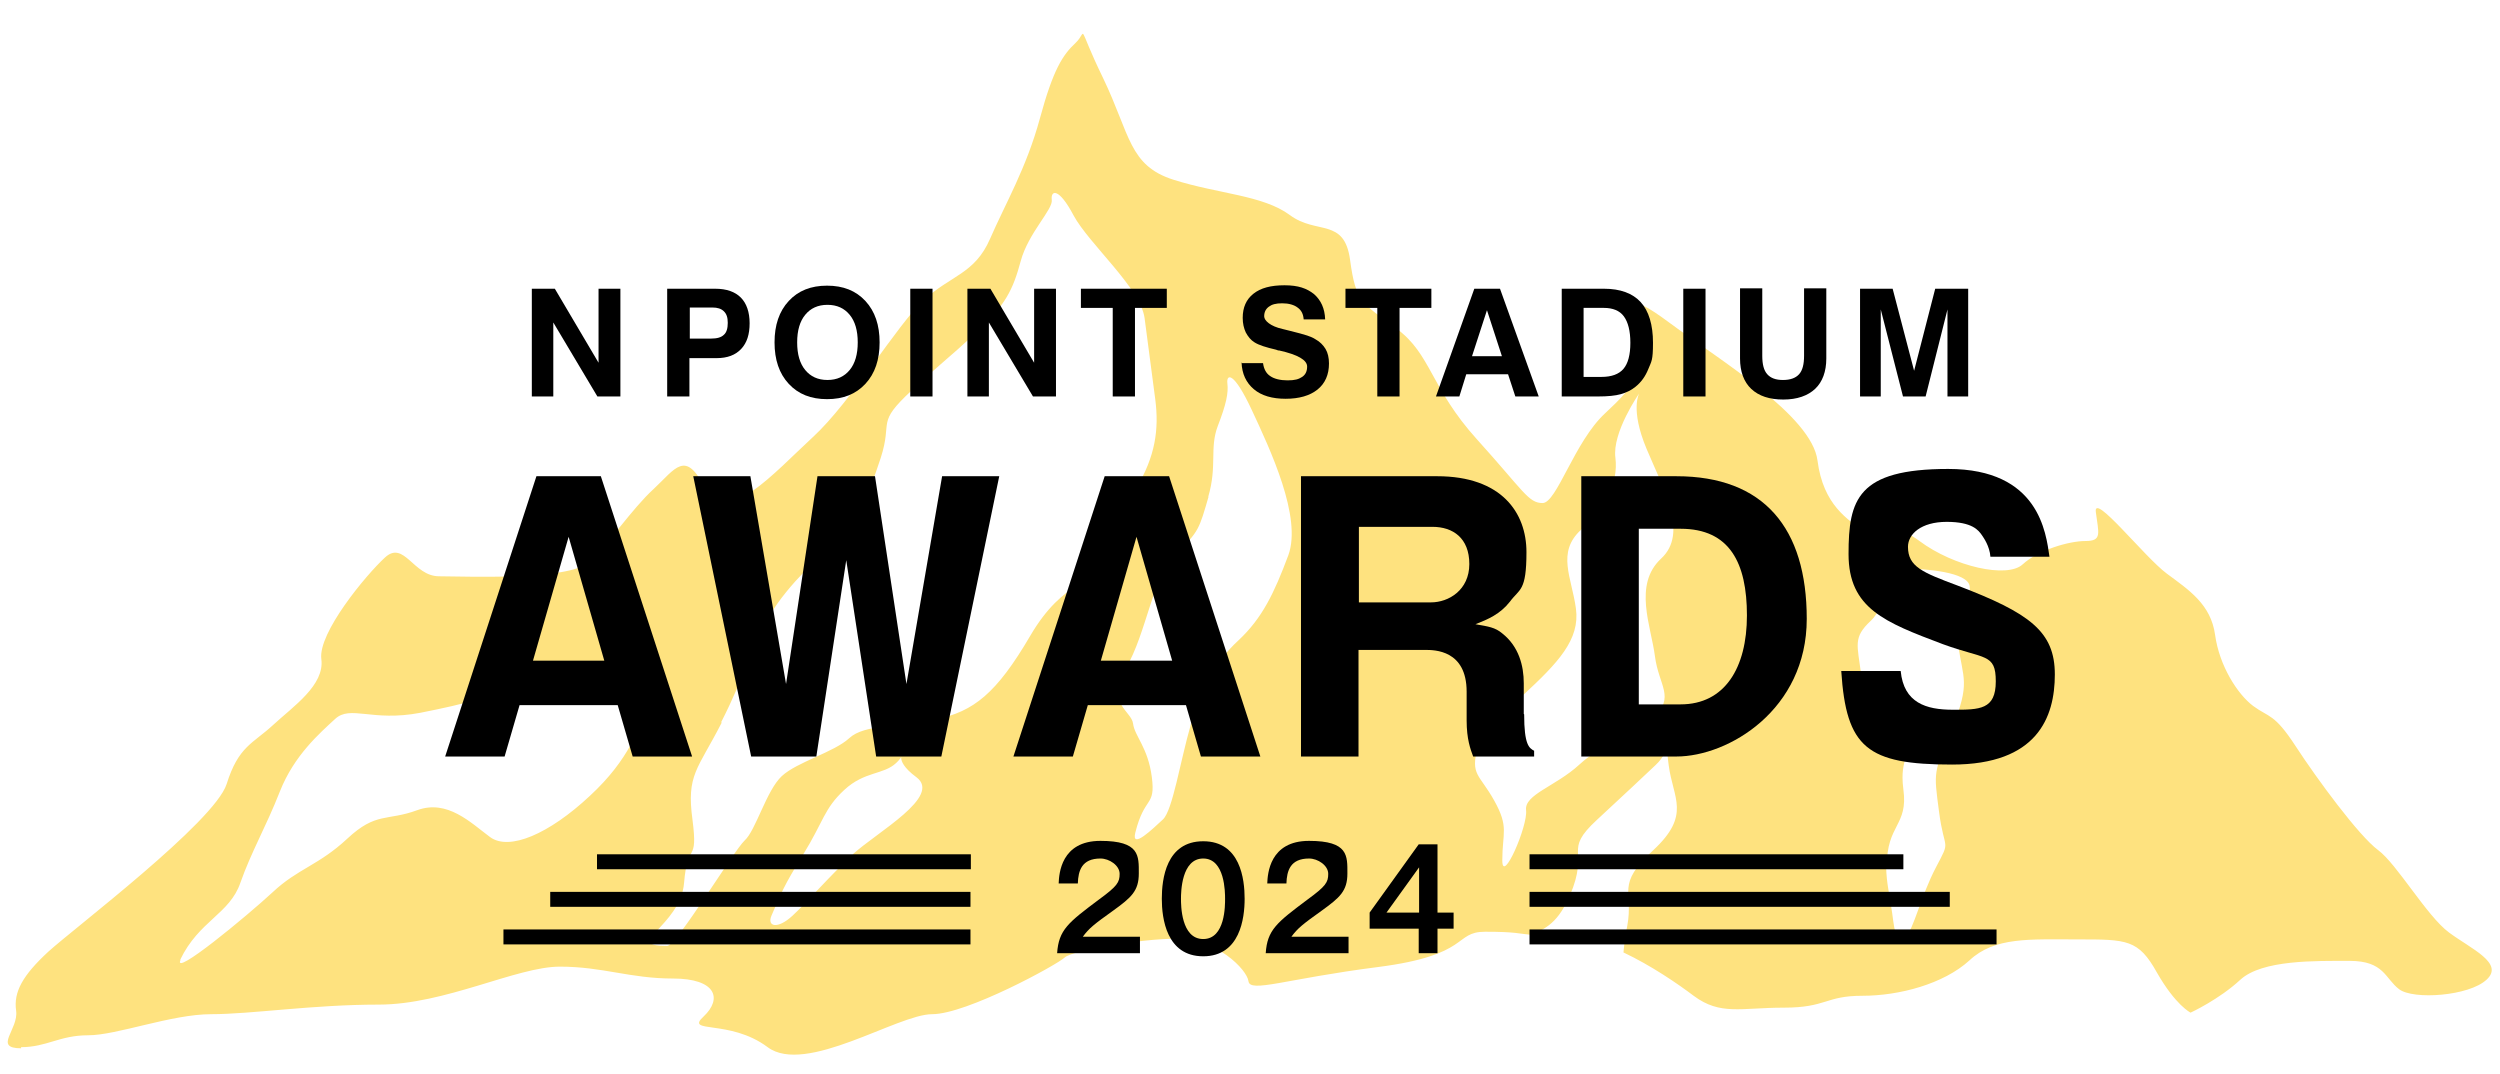
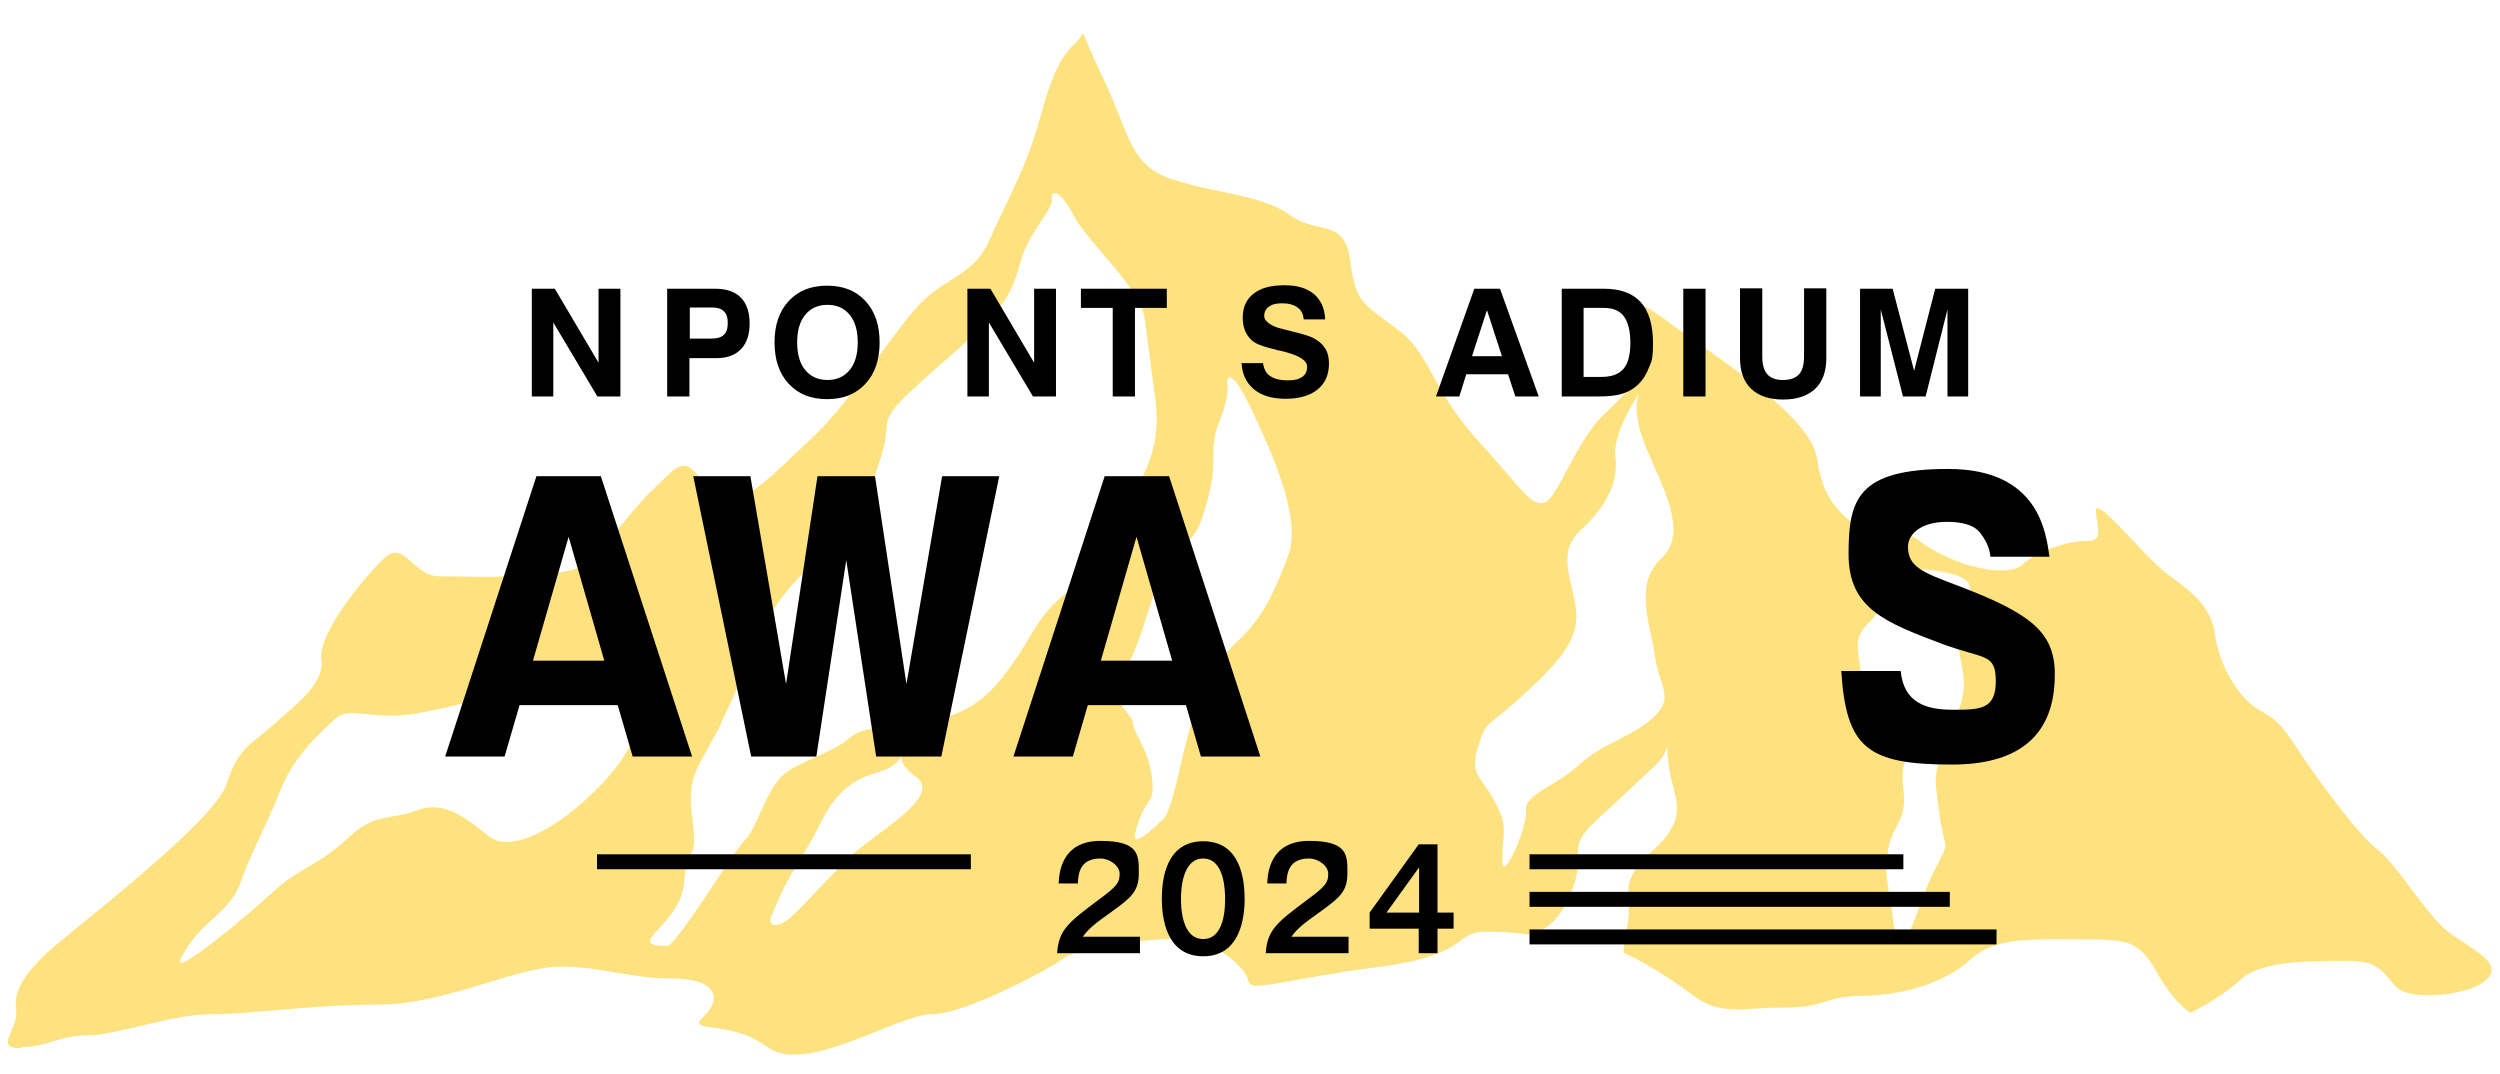
<svg xmlns="http://www.w3.org/2000/svg" id="_レイヤー_1" data-name="レイヤー 1" version="1.1" viewBox="0 0 652 280">
  <defs>
    <style>
      .cls-1 {
        fill: none;
      }

      .cls-1, .cls-2, .cls-3 {
        stroke-width: 0px;
      }

      .cls-2 {
        fill: #000;
      }

      .cls-3 {
        fill: #fee27f;
      }
    </style>
  </defs>
  <rect class="cls-1" width="652" height="280" />
  <path class="cls-3" d="M5.5,273.1c6.7,0,10-3.1,17.5-3.1s21.7-5.5,32.1-5.5,26.5-2.5,43.7-2.5,36-9.9,47.2-9.9,18.3,3.1,29.5,3.1,13,5.2,8,9.9c-5,4.6,6.8.6,16.7,8,9.9,7.4,33.9-8.6,42.9-8.6s32.6-12.9,34.6-14.8c2-1.8,19.5-4.9,29.5-4.9s18,8,18.4,11.1c.4,3.1,9.6-.6,33.8-3.7,24.2-3.1,19.7-9.2,27.9-9.2s8.5.5,12.9.9c1.7-1.9,5.5-1.8,9.2-10.3,5.3-12.3-2-11.4,7.1-19.8,9.1-8.4,10.6-9.9,15.2-14.2,4.7-4.3,2.3-8.6,3.5,0,1.1,8.6,5.9,12.9-4,22.1-10,9.2-5.1,10.7-6.8,19.7-.5,2.5-.8,4.8-1,7,7.2,3.4,14.2,8.2,18.3,11.3,7,5.2,12.3,3.1,23.5,3.1s10.8-3.1,20.5-3.1,21.2-3.1,27.9-9.2c6.6-6.2,15.7-5.5,28.4-5.5s15.7,0,20.5,8.6c4.9,8.6,8.8,10.5,8.8,10.5,0,0,7.4-3.4,13-8.6,5.7-5.2,19.5-4.9,28.5-4.9s9.2,4.6,12.9,7.4c3.7,2.8,18.2,1.8,22.8-2.5,4.7-4.3-4-8-9.8-12.3-5.8-4.3-13.6-17.9-18.5-21.5-5-3.7-15.9-18.5-21.5-27.1-5.6-8.6-6.9-7.4-11.1-10.5-4.1-3.1-8.8-10.5-9.9-18.5-1.1-8-6.8-11.7-12.6-16-5.8-4.3-19.3-21.5-18.5-16,.7,5.5,1.7,7.5-2.7,7.5s-12.4,2.4-16.4,6.1c-4,3.7-17.9.6-26.9-6.1-9.1-6.7-10.4.6-14.5-2.5-4.1-3.1-10.6-6.8-12.1-18.5-1.5-11.7-25.5-26.2-38.3-35.7-12.8-9.5-9.5-4.3-8.4,4.3,1.1,8.6-.7,11.7-8.7,19.1-8,7.4-12.6,23.4-16.3,23.4s-4.9-3.1-17.1-16.6c-12.2-13.5-11.9-22.2-21-28.9-9.1-6.8-10.6-6.8-12.1-17.9-1.5-11.1-8.7-6.5-15.7-11.7-7-5.2-18.6-5.5-30.3-9.2-11.7-3.7-11.3-11.7-18.4-26.5-7.2-14.8-3.9-12.3-7.2-9.2-3.3,3.1-5.8,6.8-9.3,19.7-3.5,12.9-9,22.2-13,31.4-4,9.2-10.3,9.5-17.3,16-7,6.5-18.9,26.5-28.9,35.7-10,9.2-22.9,24-28.1,13.5-5.1-10.5-7.8-5.2-13.4,0-5.7,5.2-11.6,14.2-16.9,19.1-5.3,4.9-32.4,3.7-39.1,3.7s-9.1-9.5-14.1-4.9c-5,4.6-17.5,19.7-16.6,26.5.9,6.8-7.3,12.3-12.6,17.2-5.3,4.9-9,5.5-12.1,15.4-3.2,9.9-39.8,37.6-46.5,43.7-6.7,6.2-9.1,10.5-8.4,15.4.7,4.9-6.1,9.8,1.3,9.8ZM492.1,225.9c-.1-10.9,5.6-10.5,4.3-20-1.2-9.4,3.1-7-2-14.8-5-7.8-7.9-7.1-9-15.1-1-7.9-2.2-9.7,2.5-14.1,4.7-4.4,3.3-13.6,8.8-13.6s16.5.9,17,4.6c.5,3.7-4.2,6.2-3,15.2,1.2,9,3.3,9.9-1.6,21.8-4.9,11.9-4.8,11.1-3.4,21.8,1.4,10.7,3.2,6.9-.8,14.5-4,7.6-5.8,16.2-8,18.3-2.2,2.1-2.7-.8-3.4-6.2-.7-5.3-1.5-7.6-1.6-12.4ZM385.5,194.9c2-7.4,2.3-4.9,11.6-13.5,9.3-8.6,15-14.6,13.9-22.7-1.1-8.1-5.1-14.6,1.3-20.5,6.4-5.9,9.8-12.2,9-18.8-.9-6.6,6.2-16.8,6.2-16.8,0,0-2.4,4.1,1.9,14.4,4.3,10.3,11.1,22,3.8,28.7-7.3,6.8-2.6,17.6-1.6,25.4,1,7.8,5.4,10.7-.4,16-5.8,5.3-13.1,6.6-19.3,12.3-6.2,5.7-14.4,7.8-13.9,11.9.5,4.1-6.2,19.5-6.2,13.1,0-7.3,1.8-8.6-2.1-15.6-3.9-7-6.3-6.6-4.3-14ZM222.5,222.8c-6.4,5.9-11.8,12.3-15.8,16-4,3.7-6.7,2.8-5.5,0,2.7-6.2,3-7.4,8.3-16,5.3-8.6,5.4-11.9,10.7-16.8,5.3-4.9,10.2-3.9,13.5-7,3.3-3.1-1.5-1.3,5.3,3.7,6.7,5-10.1,14.2-16.6,20.1ZM315.1,129.6c2.4-8.2.3-12.7,2.5-18.5,2.2-5.7,2.8-8.6,2.5-11.1-.3-2.5,1.6-3.3,6.4,7,4.8,10.3,13.1,27.9,9.5,37.8-3.7,9.9-6.8,16.4-13,22.2-6.2,5.7-9.8,12.7-12.5,22.2-2.7,9.4-4.7,22.2-7.2,24.5-2.5,2.3-8.4,8.1-7.2,3.4,2.4-9.6,5.3-6.6,4.3-14.4-1-7.8-4.5-10.7-4.9-14-.4-3.3-7.3-5.3-1.9-14.4,5.4-9,7.1-24.4,13.1-30,6-5.5,6.1-6.6,8.5-14.8ZM188.1,188.3c6.3-12.3,7.8-19.7,12.7-27.9,4.9-8.2,13.1-15.4,17.8-19.7,4.7-4.3,7.9-11.5,11.1-21.3,3.2-9.9-1.4-8.8,8.1-17.6,9.5-8.8,8.5-7.4,16.5-14.8,8-7.4,9.9-11.5,11.9-18.9,2-7.4,8.5-13.5,8.1-16-.3-2.5,1.8-3.3,5.7,4.1,4,7.4,17.4,18.9,18.5,26.7,1,7.8,1.8,13.5,2.8,21.3,1,7.8,0,14.8-4.9,23-4.9,8.2-8.3,11.9-9.6,18.9-1.4,7-9.2,4.5-18.1,19.7-8.9,15.2-14.8,19.7-24.5,21.8-9.7,2.1-18.7,1.2-22.7,4.9-4,3.7-13.6,6.2-17.6,9.9-4,3.7-6.8,14.2-9.7,16.8-2.9,2.7-17.8,27.5-20.2,27.5-11.9,0,3.5-5.3,4.4-16.4.9-11.1,3.7-4.8,2.2-16.5-1.6-11.8,1.3-13,7.6-25.3ZM47,250.3c4.9-10.2,12.9-11.9,15.7-20.1,2.9-8.2,6.6-14.4,10.3-23.8,3.7-9.4,10.4-15.2,14.4-18.9,4-3.7,9.6.8,22.2-1.6,12.6-2.5,18.4-4.1,21.5-7,3.1-2.9,6-1.8,8.5,0,2.5,1.8,26.5.6,29.1-1.8,2.6-2.4,3.9-.3.8,6.3-3.1,6.6-5.1,14.4-15.7,24.2-10.6,9.9-21,14.4-26,10.7-5-3.7-11.1-9.9-19-7-7.9,2.9-10.7.4-18.2,7.4-7.5,7-12.9,7.8-19.5,14-6.7,6.2-26.3,22.4-24,17.6Z" />
  <g>
    <path class="cls-2" d="M135.5,183.9l-3.9,13.4h-15.5l23.8-73.1h16.8l23.8,73.1h-15.5l-3.9-13.4h-25.5ZM157.6,172.3l-9.3-32.3-9.3,32.3h18.7Z" />
    <path class="cls-2" d="M220.7,146.1l-7.8,51.2h-17l-15.1-73.1h14.9l9.3,54.2,8.2-54.2h15l8.2,54.2,9.3-54.2h14.9l-15.1,73.1h-17l-7.8-51.2Z" />
    <path class="cls-2" d="M283.7,183.9l-3.9,13.4h-15.5l23.8-73.1h16.8l23.8,73.1h-15.5l-3.9-13.4h-25.5ZM305.7,172.3l-9.3-32.3-9.3,32.3h18.7Z" />
-     <path class="cls-2" d="M397.5,186.3c0,8,1.3,8.8,2.6,9.5v1.5h-15.9c-.7-1.9-1.7-4.5-1.7-9.4v-7.5c0-10.9-8.4-10.9-10.8-10.9h-17.4v27.8h-15v-73.1h35.5c16.8,0,23.3,9.5,23.3,19.8s-1.8,9.5-4.3,12.9c-2.6,3.3-5.7,4.6-9,5.9,3.4.6,5.1.8,7,2.4,4.3,3.4,5.6,8.4,5.6,13v8ZM354.4,157.1h18.8c4.6,0,10-3.2,10-10s-4.3-9.7-9.6-9.7h-19.2v19.7Z" />
-     <path class="cls-2" d="M412.4,124.2h24.8c22.8,0,34,13.5,34,37.2s-20.4,35.9-34,35.9h-24.8v-73.1ZM427.4,183.7h10.9c11.5,0,17.3-9.5,17.3-23.2s-4.5-22.6-17.3-22.6h-10.9v45.8Z" />
    <path class="cls-2" d="M495.7,175c.8,8.3,6.6,10.1,13.6,10.1s11.2,0,11.2-7.4-2.9-5.7-13.8-9.7c-15.1-5.7-24.6-9.3-24.6-23.5s2.3-22.2,26-22.2,25.5,16.7,26.4,22.9h-15.4c-.2-2.8-1.8-5-2.2-5.6-.9-1.3-2.5-3.5-9.2-3.5s-10.1,3.2-10.1,6.5c0,5.2,3.8,6.7,12.9,10.1,18.9,7.2,25.4,12,25.4,23.2s-4.6,23.5-26.8,23.5-27.6-4.4-28.9-24.4h15.4Z" />
  </g>
  <g>
    <rect class="cls-2" x="398.9" y="242.4" width="121.8" height="3.9" />
    <rect class="cls-2" x="398.9" y="232.6" width="109.6" height="3.9" />
    <rect class="cls-2" x="398.9" y="222.8" width="97.5" height="3.9" />
  </g>
  <g>
-     <rect class="cls-2" x="131.3" y="242.4" width="121.8" height="3.9" />
-     <rect class="cls-2" x="143.5" y="232.6" width="109.6" height="3.9" />
    <rect class="cls-2" x="155.7" y="222.8" width="97.5" height="3.9" />
  </g>
  <g>
    <path class="cls-2" d="M138.7,103.4v-28.1h6l11.4,19.3v-19.3h5.7v28.1h-6l-11.5-19.3v19.3h-5.7Z" />
    <path class="cls-2" d="M179.8,93.4v10h-5.8v-28.1h12.5c3,0,5.2.8,6.7,2.3,1.5,1.5,2.3,3.8,2.3,6.7s-.7,5.1-2.2,6.7-3.6,2.4-6.4,2.4h-7.1ZM179.9,88.3h5.6c1.5,0,2.6-.3,3.3-1,.7-.6,1-1.7,1-3.1s-.3-2.3-1-3c-.7-.7-1.7-1-3-1h-5.9v8.1Z" />
    <path class="cls-2" d="M202,89.3c0-4.5,1.2-8.1,3.7-10.8,2.5-2.7,5.8-4,10-4s7.5,1.3,10,4c2.5,2.7,3.7,6.3,3.7,10.8s-1.2,8.1-3.7,10.8-5.8,4-10,4-7.5-1.3-10-4c-2.5-2.7-3.7-6.3-3.7-10.8ZM207.9,89.3c0,3.1.7,5.5,2.1,7.2,1.4,1.7,3.3,2.6,5.8,2.6s4.4-.9,5.8-2.6,2.1-4.1,2.1-7.2-.7-5.5-2.1-7.2c-1.4-1.7-3.3-2.6-5.8-2.6s-4.4.9-5.8,2.6c-1.4,1.7-2.1,4.1-2.1,7.2Z" />
-     <path class="cls-2" d="M237.4,103.4v-28.1h5.8v28.1h-5.8Z" />
+     <path class="cls-2" d="M237.4,103.4v-28.1h5.8h-5.8Z" />
    <path class="cls-2" d="M252.3,103.4v-28.1h6l11.4,19.3v-19.3h5.7v28.1h-6l-11.5-19.3v19.3h-5.7Z" />
    <path class="cls-2" d="M290.2,103.4v-23.1h-8.3v-5h22.4v5h-8.3v23.1h-5.8Z" />
    <path class="cls-2" d="M323.7,94.7h5.7c.2,1.5.8,2.7,1.9,3.4,1,.7,2.6,1.1,4.5,1.1s2.9-.3,3.8-.9c.9-.6,1.3-1.5,1.3-2.7,0-1.7-2.4-3.1-7.3-4.2h-.2c-.1,0-.3-.1-.6-.2-2.6-.6-4.5-1.2-5.6-1.9-1-.6-1.7-1.5-2.3-2.6-.5-1.1-.8-2.3-.8-3.8,0-2.7.9-4.8,2.8-6.3,1.9-1.5,4.5-2.2,8.1-2.2s5.8.8,7.7,2.3c1.8,1.6,2.8,3.7,2.9,6.6h-5.6c-.1-1.4-.6-2.4-1.6-3.1-.9-.7-2.3-1.1-4-1.1s-2.7.3-3.5.9-1.2,1.4-1.2,2.5,1.6,2.6,4.8,3.3c.9.2,1.5.4,2,.5,2,.5,3.5.9,4.4,1.2.9.3,1.6.6,2.2,1,1.1.6,2,1.5,2.6,2.5.6,1,.9,2.3.9,3.8,0,2.9-1,5.2-3,6.8-2,1.6-4.8,2.4-8.3,2.4s-6.3-.8-8.3-2.5-3.1-4-3.2-7Z" />
-     <path class="cls-2" d="M359.2,103.4v-23.1h-8.3v-5h22.4v5h-8.3v23.1h-5.8Z" />
    <path class="cls-2" d="M384.5,75.3h6.7l10.1,28.1h-6.1l-1.9-5.8h-10.9l-1.8,5.8h-6.1l10-28.1ZM387.8,80.9l-3.9,12h7.8l-3.9-12Z" />
    <path class="cls-2" d="M407.3,103.4v-28.1h11c4.3,0,7.5,1.2,9.6,3.5,2.1,2.3,3.2,5.9,3.2,10.6s-.4,4.8-1.2,6.8c-.8,2-1.9,3.5-3.4,4.7-1.1.9-2.4,1.5-3.8,1.9s-3.4.6-6,.6h-9.4ZM413,98.3h4.6c2.7,0,4.6-.7,5.8-2.1,1.2-1.4,1.8-3.7,1.8-6.8s-.6-5.4-1.7-6.9-2.9-2.2-5.2-2.2h-5.3v18.1Z" />
    <path class="cls-2" d="M439,103.4v-28.1h5.8v28.1h-5.8Z" />
    <path class="cls-2" d="M453.8,75.2h5.8v17.6c0,2.2.4,3.8,1.3,4.8s2.2,1.5,4.1,1.5,3.3-.5,4.2-1.5,1.3-2.6,1.3-4.8v-17.6h5.8v18.3c0,3.4-1,6.1-2.9,7.9-1.9,1.8-4.7,2.8-8.3,2.8s-6.4-.9-8.4-2.8c-1.9-1.8-2.9-4.5-2.9-7.9v-18.3Z" />
    <path class="cls-2" d="M485.1,103.4v-28.1h8.5l5.6,21.4,5.5-21.4h8.6v28.1h-5.4v-22.7l-5.7,22.7h-5.9l-5.8-22.7v22.7h-5.4Z" />
  </g>
  <g>
    <path class="cls-2" d="M297.3,244.4v4.2h-21.6c.4-6.1,2.9-8,10.9-14,4.8-3.5,5.4-4.5,5.4-6.7s-2.7-4-5-4c-4.9,0-5.8,3.2-5.9,6.5h-5c.1-2.5.6-11.1,10.9-11.1s10,3.9,10,8.5-2,6.3-6.7,9.7c-4.9,3.5-6.3,4.6-7.9,6.8h14.9Z" />
    <path class="cls-2" d="M324.6,234.4c0,5.1-1.2,15-10.8,15s-10.8-9.9-10.8-15,1.1-15,10.8-15,10.8,9.9,10.8,15ZM308,234.4c0,1.6,0,10.5,5.8,10.5s5.7-8.9,5.7-10.5,0-10.5-5.7-10.5-5.8,8.8-5.8,10.5Z" />
    <path class="cls-2" d="M351.7,244.4v4.2h-21.6c.4-6.1,2.9-8,10.9-14,4.8-3.5,5.4-4.5,5.4-6.7s-2.7-4-5-4c-4.9,0-5.8,3.2-5.9,6.5h-5c.1-2.5.6-11.1,10.9-11.1s10,3.9,10,8.5-2,6.3-6.7,9.7c-4.9,3.5-6.3,4.6-7.9,6.8h14.9Z" />
    <path class="cls-2" d="M374.9,238h4.2v4.2h-4.2v6.4h-4.9v-6.4h-12.8v-4.2l12.8-17.8h4.9v17.8ZM370.1,238v-11.8l-8.5,11.8h8.5Z" />
  </g>
</svg>